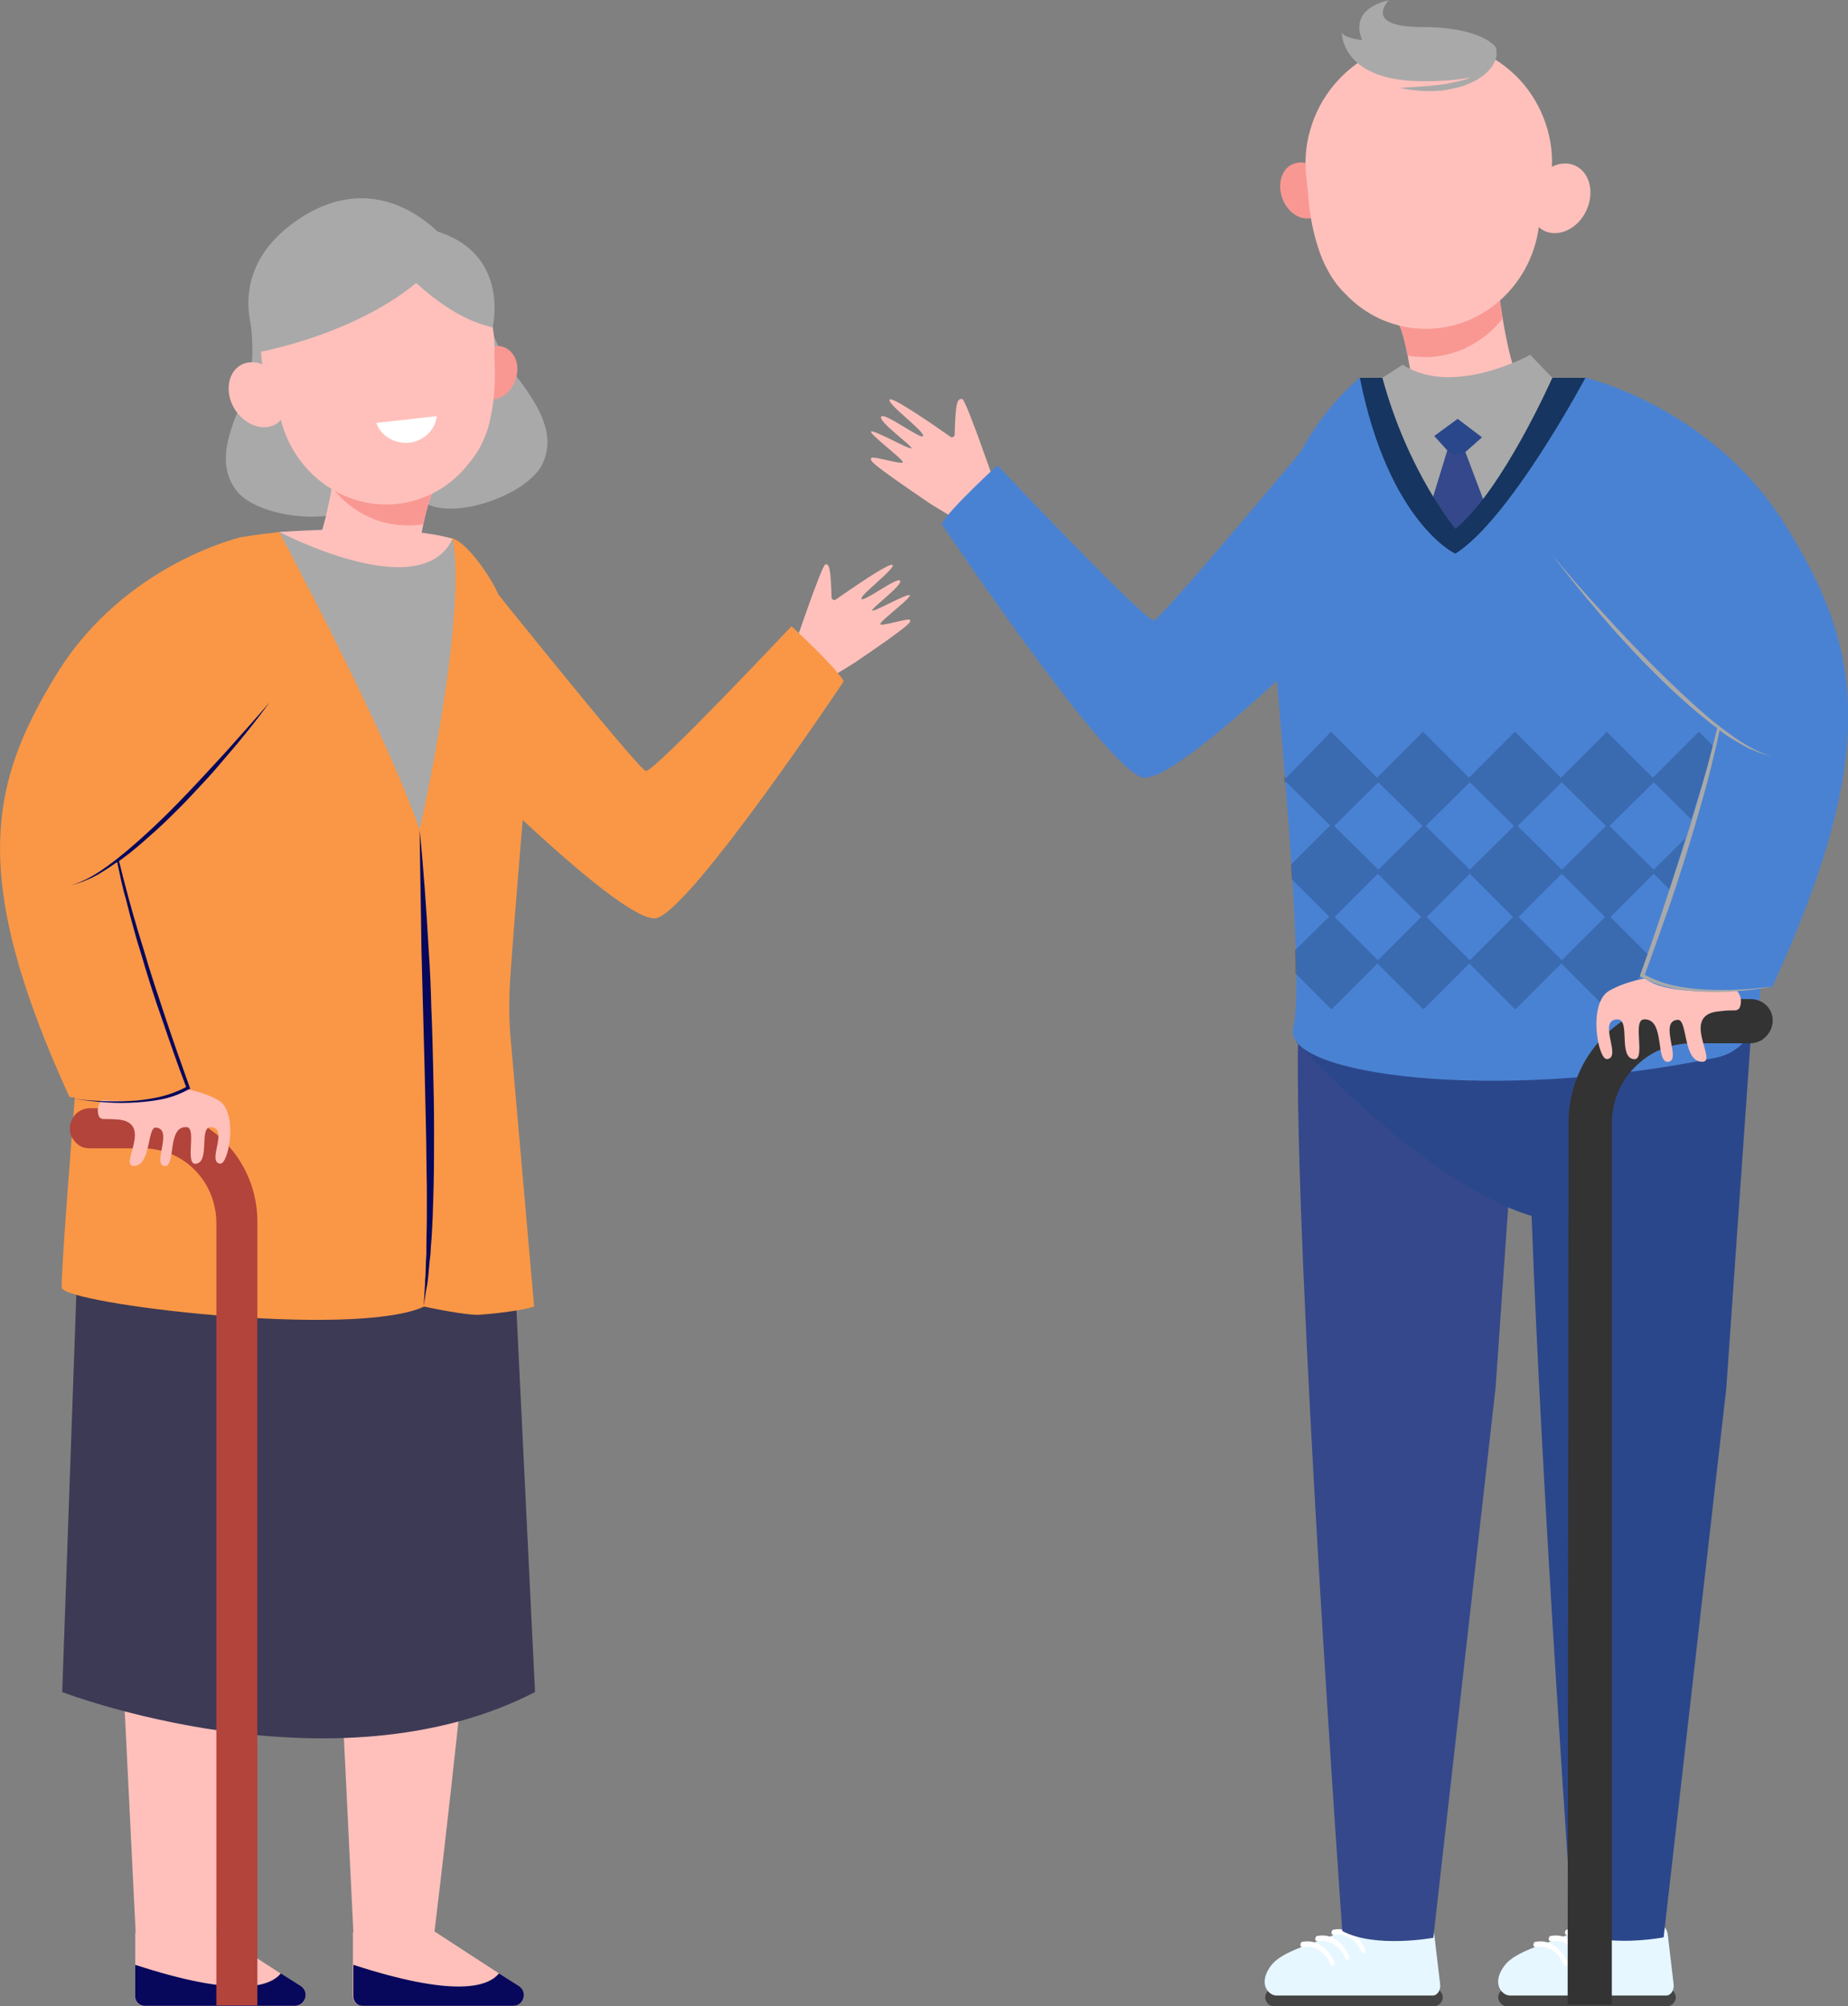
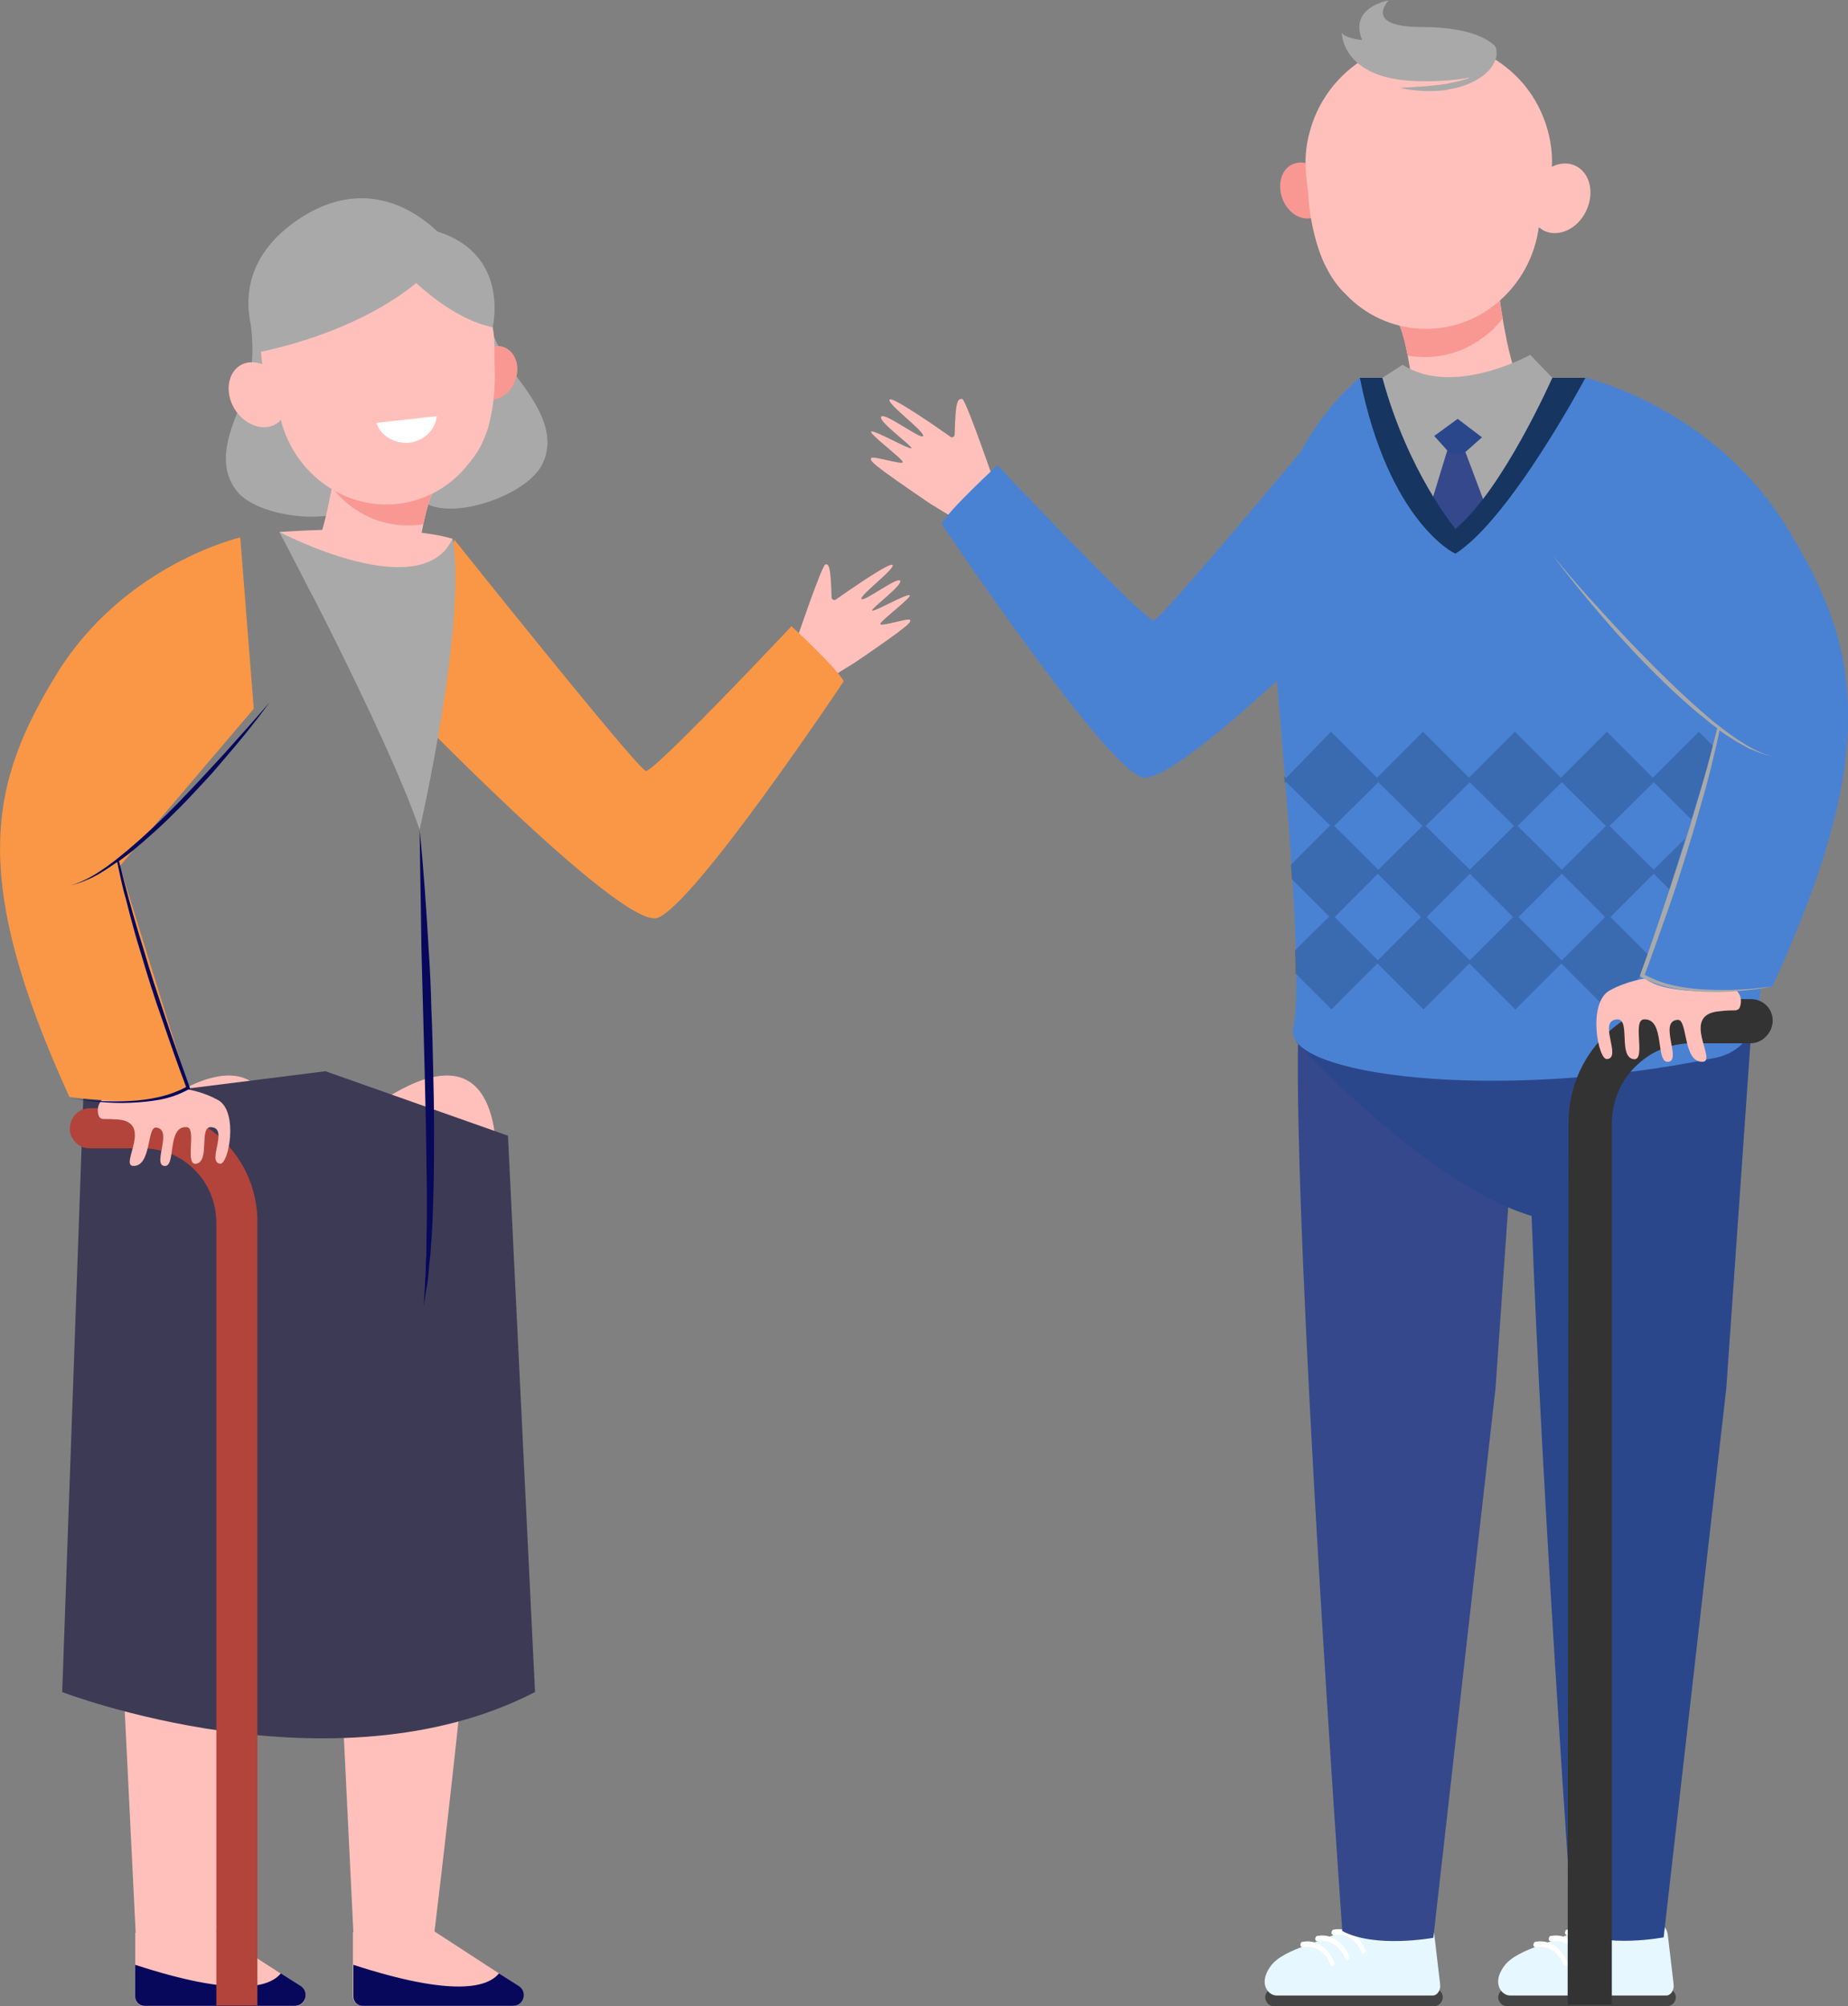
<svg xmlns="http://www.w3.org/2000/svg" xmlns:xlink="http://www.w3.org/1999/xlink" version="1.1" id="Calque_1" x="0px" y="0px" viewBox="0 0 410 445" style="enable-background:new 0 0 410 445;" xml:space="preserve">
  <rect x="0" y="0" width="410" height="445" fill="#808080" stroke="none" />
  <style type="text/css"> .st0{clip-path:url(#SVGID_00000010270561447528170460000006579296455323039627_);} .st1{fill:#FFC0BB;} .st2{fill:#F99746;} .st3{fill:#A9A9A9;} .st4{fill:#07085B;} .st5{fill:#F99893;} .st6{fill:#3D3A55;} .st7{fill:#B2443B;} .st8{fill:#D7D7D7;} .st9{fill:#FFFFFF;} .st10{fill:#444444;} .st11{fill:#E6F7FF;} .st12{fill:#4A82D3;} .st13{fill:#35488B;} .st14{fill:#2B478B;} .st15{fill:#163560;} .st16{fill:#333333;} .st17{opacity:0.3;fill:#163560;enable-background:new ;} </style>
  <g>
    <g>
      <defs>
        <rect id="SVGID_1_" y="44" width="202" height="401" />
      </defs>
      <clipPath id="SVGID_00000073688022351967410100000011477906189364703662_">
        <use xlink:href="#SVGID_1_" style="overflow:visible;" />
      </clipPath>
      <g style="clip-path:url(#SVGID_00000073688022351967410100000011477906189364703662_);">
        <path class="st1" d="M184.5,132.5c0,0.1,0,0.2,0.1,0.3s0.1,0.2,0.2,0.2c0.1,0,0.2,0.1,0.3,0.1s0.2,0,0.3-0.1 c2.9-2,11.9-8.3,12.6-7.7c0.8,0.7-7.1,6.6-6.9,7.5c0.3,1,7.9-4.9,8.6-4c0.7,0.9-6.4,6.1-6.2,6.6s7.5-3.7,8.3-3.4 s-6.5,5.7-6.5,6.4s6.3-1.4,6.6-0.9c0.2,0.5,0.5,0.8-12.3,9.5l-5.2,3.2l-5.6,0.3l-2.9-6.2c0,0,6.4-18.9,7.2-19.1 C183.9,125,184.3,125.6,184.5,132.5z" />
        <path class="st2" d="M100.8,119.7c0,0,40.7,51,42.5,51.3s32.3-32.1,32.3-32.1s9.9,9.1,11.6,12.2c0,0-33.3,49.9-41.4,52.5 c-8.1,2.5-58.3-49.7-58.3-49.7L100.8,119.7z" />
        <path class="st3" d="M55.3,69.8c0,0,2.2,10.9-1.2,18.4s-6.2,14.9-1.5,20.8c4.7,5.8,21.6,7.8,27.1,2.6c5.6-5.2-5.1-44.9-5.1-44.9 L55.3,69.8z" />
        <path class="st3" d="M105.7,63.9c0,0,3.6,12.7,8.6,19.2c5,6.5,9.3,13.2,6,19.9c-3.3,6.7-19.3,12.4-25.9,8.6 c-6.6-3.8-5.1-44.9-5.1-44.9L105.7,63.9z" />
        <path class="st1" d="M21.6,256.4c0,0,33.2-34.4,39.3-7.7C66.6,274,49.8,413.6,48,428.5l18.7,12.1c2,1.3,1.1,4.4-1.3,4.4H32.1 c-0.6,0-1.1-0.2-1.5-0.6s-0.6-0.9-0.6-1.5v-14.2h0.1L21.6,256.4z" />
        <path class="st4" d="M62.3,437.7l4.4,2.8c2,1.3,1.1,4.4-1.3,4.4H32.1c-0.6,0-1.1-0.2-1.5-0.6s-0.6-0.9-0.6-1.5v-7 C52.1,443,59.8,440.8,62.3,437.7z" />
        <path class="st1" d="M70,256.4c0,0,33.2-34.4,39.3-7.7C115,274,98.2,413.6,96.4,428.4l18.6,12.1c2,1.3,1.1,4.4-1.3,4.4H80.4 c-0.6,0-1.1-0.2-1.5-0.6s-0.6-0.9-0.6-1.5v-14.2h0.1L70,256.4z" />
        <path class="st1" d="M75,99.1c0,0-2.2,18.4-5.6,23.5c0,0,9.6,13.3,22.6,5.5c0,0,1.9-15.6,4.2-19.1C98.4,105.6,75,99.1,75,99.1z" />
        <path class="st5" d="M75,99.1c0,0-0.5,4.1-1.4,8.9c1.7,2.3,3.9,4.3,6.4,5.7c2.5,1.5,5.3,2.4,8.1,2.7c1.9,0.2,3.9,0.2,5.8-0.1 c0.7-3.1,1.4-6,2.3-7.3C98.4,105.6,75,99.1,75,99.1z" />
        <path class="st6" d="M18.5,243.1l-4.7,132.2c0,0,60.1,23.1,104.9,0l-6-123.4l-40.5-14.3L42,241.4L18.5,243.1z" />
-         <path class="st2" d="M113.3,230.5c-0.4-4.5-0.4-9-0.1-13.5c1.2-17.3,3-37.4,4.2-52.6c1.4-17.8-3.4-24.1-6.9-32.7 c-1.3-3.1-6.5-11.1-10.1-12.3l0,0c0,0-5.7-0.8-6.5-0.9s-17.2,1.3-17.2,1.3L62,118c-5.4,0.6-8.8,1.2-8.8,1.2s-20.6,13.5-22.4,24.7 c-1.8,11.2-13,33.5-14.7,46.2c-1.8,12.7,0,35.6,0,35.6l1,11.6c-1.5,18.2-3.6,45.9-3.4,48.3c0.3,3.6,64.8,11.4,80.4,4.2 c0,0,9.7,2.1,12.5,1.8c8.9-0.7,11.9-1.8,11.9-1.8L113.3,230.5z" />
        <path class="st7" d="M56.9,444.8H48V271.3c0-4.3-1.6-8.5-4.6-11.6c-1.5-1.6-3.3-2.8-5.3-3.7c-2-0.8-4.2-1.3-6.3-1.3H19.9 c-0.6,0-1.2-0.1-1.7-0.3s-1-0.6-1.4-1s-0.7-0.9-1-1.4c-0.2-0.5-0.3-1.1-0.3-1.7c0-1.2,0.5-2.3,1.3-3.2c0.8-0.8,2-1.3,3.2-1.3 h11.5c6.9,0,13.6,2.6,18.4,7.5c4.6,4.7,7.2,11,7.2,17.6v173.9H56.9z" />
        <path class="st1" d="M48.4,244c-6.5-3.6-14.6-3.3-21.1-2.1l-1,0.2c-5.1,1.3-4.8,4.1-4.4,5.4c0.1,0.2,0.2,0.4,0.4,0.5 c0.2,0.1,0.4,0.2,0.6,0.2c0.8,0,1.8,0,3.2,0.1c8.1,0.6,0.3,10.3,3.5,10.3c4,0.1,3-8.7,5-8.5c3.9,0.3-0.8,8.1,1.8,8.5 c2.8,0.5,0.5-8.9,5-8.6c2.4,0.1-0.6,8.7,2.2,8.1c3-0.6,0.5-8.2,3.2-8.1c4.1,0.2-1,7.7,2,8.1C50.7,258.5,53,246.6,48.4,244z" />
        <path class="st2" d="M53.3,119.2c0,0-25.6,5.9-40.6,30.1c-15,24.3-19.7,45,2.7,94c0,0,21.5,3.1,26.4-2.2l-15.2-49l29.7-34.9 L53.3,119.2z" />
        <path class="st4" d="M49.9,167c-3.4,3.7-6.9,7.5-10.4,11.1s-7.2,7.1-11.1,10.4c-1.9,1.6-3.9,3.2-6,4.6c-2.1,1.4-4.3,2.6-6.8,3.3 c1.2-0.3,2.5-0.7,3.6-1.2l0.9-0.4c0.3-0.1,0.6-0.3,0.8-0.4l0.8-0.4l0.8-0.5c1.2-0.7,2.3-1.5,3.5-2.3c0.3,1.4,0.6,2.8,0.9,4.2 c0.3,1.3,0.6,2.6,1,3.9c0.3,1.3,0.7,2.6,1,3.9c0.7,2.6,1.4,5.2,2.2,7.7c1.5,5.1,3.1,10.3,4.9,15.3c1.7,5,3.4,9.9,5.3,14.9 c-1.9,1-3.8,1.7-5.9,2.2c-2.2,0.5-4.4,0.8-6.6,0.9c-2.2,0.1-4.5,0.1-6.7,0s-4.5-0.3-6.7-0.7c2.2,0.4,4.4,0.7,6.7,0.9 c2.2,0.2,4.5,0.3,6.7,0.2c2.3-0.1,4.5-0.3,6.7-0.7s4.4-1.2,6.4-2.3l0.3-0.1l-0.1-0.3c-1.8-5-3.6-10.1-5.3-15.2 c-1.7-5.1-3.4-10.1-4.9-15.3c-1.6-5.1-3.1-10.3-4.4-15.4c-0.4-1.4-0.7-2.9-1.1-4.3c0.8-0.6,1.6-1.2,2.4-1.8c2-1.6,3.9-3.3,5.8-5 c1.9-1.7,3.7-3.5,5.5-5.3s3.5-3.7,5.2-5.5s3.4-3.8,5-5.7c3.3-3.8,6.5-7.8,9.5-11.9C56.7,159.4,53.3,163.2,49.9,167z" />
        <path class="st3" d="M100.4,119.6L62,118c0,0,23.5,44,31.1,66C93.1,184.1,103.7,137.6,100.4,119.6z" />
        <path class="st4" d="M93.1,184.1c0.9,8.8,1.5,17.6,2,26.4c0.3,4.4,0.5,8.8,0.6,13.2c0.2,4.4,0.3,8.8,0.4,13.2s0.2,8.8,0.2,13.2 s0,8.8-0.1,13.2l-0.2,6.6c-0.1,2.2-0.2,4.4-0.4,6.6l-0.1,1.7l-0.2,1.7l-0.3,3.3c-0.1,0.6-0.1,1.1-0.2,1.6l-0.3,1.6l-0.5,3.3 l0.2-3.3l0.1-1.6c0-0.5,0-1.1,0.1-1.7l0.1-3.3l0.1-1.6v-1.7c0-2.2,0.1-4.4,0.1-6.6v-6.6c-0.1-4.4-0.1-8.8-0.2-13.2 s-0.2-8.8-0.3-13.2l-0.7-26.4C93.4,201.7,93.2,192.9,93.1,184.1z" />
        <g>
          <path class="st3" d="M90.2,125.5c0,0,4.9,5.9,10.6,7.8c0.3-5.5,0.3-10.1-0.4-13.8L87.5,120l-22.3-0.8L62,118c0,0,3,5.6,7.2,13.9 C74.6,133.8,82.2,133.9,90.2,125.5z" />
        </g>
        <path class="st1" d="M62,118c0,0,31.4,16.5,38.4,1.5C100.4,119.6,91.9,116,62,118z" />
        <path class="st8" d="M85.2,71.6c-1-0.5-2.1-0.9-3.2-1.1c-1.1-0.3-2.2-0.3-3.3-0.2c-0.5,0-1.1,0.1-1.6,0.3 c-0.3,0.1-0.5,0.2-0.8,0.3c-0.1,0-0.3,0.1-0.4,0.2s-0.3,0.1-0.4,0.2c-1,0.5-2,1.1-2.9,1.7c0.7-1,1.6-1.8,2.6-2.4 c0.5-0.3,1.1-0.6,1.6-0.8c0.1-0.1,0.3-0.1,0.4-0.1s0.3-0.1,0.4-0.1l0.5-0.1c0.2,0,0.3,0,0.5-0.1c1.2-0.1,2.4,0.1,3.6,0.5 c0.6,0.2,1.1,0.5,1.6,0.8C84.3,70.8,84.8,71.2,85.2,71.6z" />
        <path class="st8" d="M94.3,71.6c0.4-0.4,0.9-0.8,1.4-1.1c0.5-0.3,1-0.6,1.6-0.8c1.1-0.4,2.4-0.6,3.6-0.5c0.2,0,0.3,0,0.5,0.1 l0.5,0.1c0.1,0,0.3,0.1,0.4,0.1s0.3,0.1,0.4,0.1c0.6,0.2,1.1,0.4,1.6,0.8c1,0.6,1.9,1.5,2.6,2.4c-0.9-0.7-1.9-1.3-2.9-1.7 c-0.1-0.1-0.3-0.1-0.4-0.2s-0.3-0.1-0.4-0.2c-0.3-0.1-0.5-0.2-0.8-0.3c-0.5-0.1-1.1-0.2-1.6-0.3c-1.1-0.1-2.2,0-3.3,0.2 C96.4,70.7,95.3,71.1,94.3,71.6z" />
        <path class="st5" d="M105.2,81c-1.2,3.1-0.1,6.4,2.5,7.4c2.5,0.9,5.5-0.9,6.6-4c1.2-3.1,0.1-6.4-2.5-7.4S106.4,77.8,105.2,81z" />
        <path class="st1" d="M107.6,96.8c0.6-1.4,1-2.9,1.3-4.5c0.9-4.2,1-8.5,0.8-12.2c0-0.8,0-1.6,0-2.4c0.1-3.4-0.5-6.7-1.7-9.8 c-4-10.6-14.7-17.5-26-16.7c-3.6,0.2-7,1.2-10.2,2.9s-5.9,3.9-8.2,6.7c-2.2,2.8-3.9,6-4.8,9.4c-0.9,3.4-1.2,7-0.6,10.6 c-1.7-0.7-3.6-0.6-5,0.3c-2.8,1.8-3.3,6.2-1.1,9.7s6.4,5,9.2,3.2c0.4-0.2,0.7-0.5,1-0.9c3.1,12.3,14.8,20.5,27.1,18.5 c5.8-1,11-4.1,14.6-8.8c0.3-0.3,0.5-0.6,0.7-0.9C106,100.3,106.9,98.6,107.6,96.8z" />
        <path class="st3" d="M57.9,78c0,0,29.7-5.4,42.1-23.4c0,0-13.6-18.8-33.1-6.4C47.5,60.7,57.9,78,57.9,78z" />
        <path class="st3" d="M87.4,57.7c0,0,10.2,12.4,21.9,14.9c0,0,4.9-19.9-18.4-22.5C67.5,47.4,87.4,57.7,87.4,57.7z" />
        <path class="st9" d="M83.5,93.8c0.9,2.8,4,4.7,7.3,4.4c3.3-0.4,5.8-2.9,6.1-5.9L83.5,93.8z" />
        <path class="st4" d="M110.7,437.7l4.4,2.8c2,1.3,1.1,4.4-1.3,4.4H80.5c-0.6,0-1.1-0.2-1.5-0.6s-0.6-0.9-0.6-1.5v-7 C100.6,443,108.2,440.8,110.7,437.7z" />
      </g>
    </g>
  </g>
  <path class="st1" d="M317.1,410.2l-0.5,18.8l-12.5,9c0,0-4.1-9-4-10.1s-0.7-22.6-0.7-22.6L317.1,410.2z" />
  <path class="st10" d="M282.7,445h35.4c0.5,0,1-0.2,1.4-0.6s0.6-0.9,0.6-1.4s-0.2-1-0.6-1.4s-0.9-0.6-1.4-0.6h-35.4 c-0.5,0-1,0.2-1.4,0.6s-0.6,0.9-0.6,1.4s0.2,1,0.6,1.4C281.6,444.8,282.2,445,282.7,445z" />
  <path class="st11" d="M318.2,429l1.3,11c0.2,1.4-0.6,2.6-1.6,2.6h-34.7c-0.9,0-1.8-0.6-2.3-1.6s-0.6-2.7,1-4.9 c3-4.2,12.7-5.4,17.8-8.9c0.3-0.2,0.6-0.3,1-0.3h15.6C317.3,426.9,318.1,427.8,318.2,429z" />
  <path class="st9" d="M302.7,433.3c0.1-0.1,0.2-0.3,0.3-0.4c0-0.2,0-0.3-0.1-0.5c-0.7-1.5-2.8-5.2-7.1-4.4c-0.2,0-0.4,0.4-0.4,0.7 c0,0.3,0.3,0.5,0.5,0.5c3.9-0.7,5.7,2.6,6.2,3.8C302.3,433.3,302.5,433.4,302.7,433.3z" />
  <path class="st9" d="M299.1,434.7c0.1-0.1,0.2-0.3,0.3-0.4c0-0.2,0-0.3-0.1-0.5c-0.7-1.5-2.8-5.2-7.1-4.4c-0.2,0-0.4,0.4-0.4,0.7 c0,0.3,0.3,0.5,0.5,0.5c3.9-0.7,5.7,2.6,6.2,3.8C298.7,434.7,298.9,434.8,299.1,434.7z" />
  <path class="st9" d="M295.8,436c0.1-0.1,0.2-0.2,0.3-0.4c0-0.2,0-0.3-0.1-0.5c-0.7-1.5-2.8-5.2-7.1-4.4c-0.2,0-0.4,0.4-0.4,0.7 c0,0.3,0.3,0.5,0.5,0.5c3.9-0.7,5.7,2.6,6.2,3.8C295.3,436.1,295.6,436.2,295.8,436z" />
  <path class="st10" d="M334.4,445h35.4c0.5,0,1-0.2,1.4-0.6s0.6-0.9,0.6-1.4s-0.2-1-0.6-1.4s-0.9-0.6-1.4-0.6h-35.4 c-0.5,0-1,0.2-1.4,0.6s-0.6,0.9-0.6,1.4s0.2,1,0.6,1.4S333.9,445,334.4,445z" />
  <path class="st11" d="M370,429l1.3,11c0.2,1.4-0.6,2.6-1.6,2.6H335c-0.9,0-1.8-0.6-2.3-1.6c-0.5-1.1-0.6-2.7,1-4.9 c3-4.2,12.7-5.4,17.8-8.9c0.3-0.2,0.6-0.3,1-0.3h15.6C369.1,426.9,369.8,427.8,370,429z" />
  <path class="st9" d="M354.5,433.3c0.1-0.1,0.2-0.3,0.3-0.4c0-0.2,0-0.3-0.1-0.5c-0.7-1.5-2.8-5.2-7.1-4.4c-0.2,0-0.4,0.4-0.4,0.7 c0,0.3,0.3,0.5,0.5,0.5c3.9-0.7,5.7,2.6,6.2,3.8C354,433.3,354.3,433.4,354.5,433.3z" />
  <path class="st9" d="M350.9,434.7c0.1-0.1,0.2-0.3,0.3-0.4c0-0.2,0-0.3-0.1-0.5c-0.7-1.5-2.8-5.2-7.1-4.4c-0.2,0-0.4,0.4-0.4,0.7 c0,0.3,0.3,0.5,0.5,0.5c3.9-0.7,5.7,2.6,6.2,3.8C350.4,434.7,350.7,434.8,350.9,434.7z" />
  <path class="st9" d="M347.5,436c0.1-0.1,0.2-0.2,0.3-0.4c0-0.2,0-0.3-0.1-0.5c-0.7-1.5-2.8-5.2-7.1-4.4c-0.2,0-0.4,0.4-0.4,0.7 c0,0.3,0.3,0.5,0.5,0.5c3.9-0.7,5.7,2.6,6.2,3.8C347.1,436.1,347.3,436.2,347.5,436z" />
  <path class="st1" d="M211.8,96.4c0,0.1,0,0.2-0.1,0.3c-0.1,0.1-0.1,0.2-0.2,0.2c-0.1,0-0.2,0.1-0.3,0.1s-0.2,0-0.3-0.1 c-3.1-2.2-12.8-8.9-13.5-8.3c-0.9,0.8,7.7,7,7.4,8.1c-0.3,1-8.5-5.3-9.3-4.3s6.9,6.5,6.7,7s-8.1-4-8.9-3.7c-0.8,0.3,7,6.1,7,6.8 c0,0.7-6.8-1.5-7-0.9c-0.3,0.6-0.5,0.9,13.2,10.2l5.6,3.4l6.1,0.4l3.1-6.6c0,0-6.9-20.2-7.8-20.5C212.4,88.4,212,89,211.8,96.4z" />
  <path class="st12" d="M301.7,84.5c0,0-43.7,52.7-45.7,53.1c-1.9,0.3-34.7-34.4-34.7-34.4s-10.7,9.8-12.4,13c0,0,35.8,53.4,44.4,56.2 c8.7,2.7,62.5-53.2,62.5-53.2L301.7,84.5z" />
  <path class="st1" d="M332.1,61.4c0,0,2,19,5.5,24.3c0,0-10.1,13.5-23.5,5.4c0,0-1.7-16.1-4-19.7C307.7,67.8,332.1,61.4,332.1,61.4z" />
  <path class="st5" d="M332.1,61.4c0,0,0.4,4.2,1.3,9.2c-1.8,2.4-4.1,4.3-6.7,5.8s-5.5,2.4-8.4,2.7c-2,0.2-4,0.1-6-0.2 c-0.6-3.2-1.4-6.2-2.2-7.5C307.7,67.8,332.1,61.4,332.1,61.4z" />
  <path class="st5" d="M294.1,40.5c1.2,3.3,0.1,6.8-2.6,7.7c-2.7,1-5.8-0.9-7-4.2s-0.1-6.8,2.6-7.7C289.8,35.3,292.9,37.2,294.1,40.5z " />
  <path class="st1" d="M294.4,59.6c-0.8-1.4-1.4-3-1.9-4.5c-1.4-4.2-2.1-8.7-2.3-12.6c-0.1-0.8-0.2-1.7-0.3-2.5 c-0.5-3.7-0.3-7.6,0.8-11.2c1-3.6,2.8-7,5.2-9.9c2.4-2.9,5.4-5.3,8.8-7s7.1-2.7,10.9-2.9s7.6,0.4,11.1,1.7s6.8,3.4,9.5,6 s4.8,5.8,6.2,9.3s2.1,7.3,1.9,11c1.7-0.9,3.7-1,5.3-0.2c3.2,1.6,4.2,6,2.3,10s-6.1,5.9-9.3,4.4c-0.4-0.2-0.8-0.5-1.2-0.8 c-1.8,13.3-13.2,23.2-26.3,22.5c-6.2-0.3-12.1-3-16.4-7.5c-0.3-0.3-0.6-0.6-0.9-0.9C296.5,63.1,295.3,61.4,294.4,59.6z" />
  <path class="st3" d="M314.8,18c-17.2-0.3-17.1-10.7-17.1-10.7l0.5,0.5c1.3,0.8,4,1.1,4,1.1c-3-7.4,5.9-8.8,5.9-8.8S302.2,6,315.5,6 s16.3,4.4,16.3,4.4c0.2,0.4,0.2,0.8,0.2,1.2c0.1,0.5,0,1.1-0.2,1.6c-0.3,0.8-0.7,1.5-1.2,2.1c-0.7,0.8-1.5,1.5-2.3,2 c-1.7,1.1-3.7,1.9-5.7,2.3c-0.5,0.1-1,0.2-1.5,0.3c-0.5,0.1-1,0.2-1.5,0.2l-1.5,0.1c-0.5,0-1,0-1.5,0c-1,0-2-0.1-3-0.2s-2-0.3-3-0.5 c1-0.1,2-0.1,3-0.2c0.5,0,1-0.1,1.5-0.1s1-0.1,1.5-0.1c1-0.1,2-0.2,2.9-0.3l1.4-0.2c0.5-0.1,1-0.2,1.4-0.3l1.4-0.3l1.4-0.4 c0.4-0.1,0.7-0.2,1-0.4C323.5,17.7,319.9,18.1,314.8,18z" />
  <path class="st13" d="M288,229.4c16,16.9,49.3-0.2,49.3-0.2l-5.5,78.7L318,429.8c0,0-12.9,2.4-20.2-1.5 C297.8,428.3,287,276.7,288,229.4z" />
  <path class="st14" d="M374.8,234.4c-1-4.9-1.8-8.7-2.1-8.7c-0.8,0-34.7-4.7-36.6-4.4s-48.6,9.7-48.6,9.7s28.6,31.6,52.3,38.7 c2.3,63,9.1,158.5,9.1,158.5c7.4,4,20.2,1.5,20.2,1.5L383,307.9l5.5-78.7C384,231.4,379.5,233.1,374.8,234.4z" />
  <path class="st3" d="M301.7,83.8h50.1c0,0-10.9,42.6-28.9,39.1S300.1,94,300.1,94L301.7,83.8z" />
  <g>
    <path class="st3" d="M335.1,101.7l-11.7-8.8l-12,8.8l10.1,16.6c0,0,5.9,0,6-0.8s7.5-15.3,7.5-15.3L335.1,101.7z" />
  </g>
  <path class="st13" d="M330.4,114.3l-5.8-15.4h-3.2l-5.1,16.7l6,11.3L330.4,114.3z" />
  <path class="st15" d="M351.8,83.8h-7.4c0,0-11,24.9-21.5,33.5c0,0-10.5-12.5-16.2-33.5h-5.1v35.8c0,0,9.5,21.4,15.6,17.9 c6.2-3.4,13.5-1.6,17.6-11.4s8.5-11.4,9.6-17.9c1.1-6.6,2.3-9.3,4-13.9C350.1,89.9,351.8,83.8,351.8,83.8z" />
  <path class="st12" d="M301.7,83.8c0,0-22.5,17.3-19.9,49.3s7.7,84.2,5.1,95c-2.4,10.3,44.7,16.6,93.8,6.5c2.5-0.5,4.8-1.8,6.5-3.8 c1.7-1.9,2.8-4.3,3-6.9l2.1-24.3c0,0,1.9-24.9,0-38.7s-14.1-38.1-16.1-50.3c-1.9-12.2-24.4-26.9-24.4-26.9s-16.7,31.4-28.9,39.1 C322.9,122.9,308.1,115.9,301.7,83.8z" />
  <path class="st3" d="M344.4,83.8l-4.9-5.1c0,0-17.1,9.5-28.3,2.2l-4.5,2.9l5.7,5.1c0,0,23,1.8,23.4,1.2 C336.1,89.6,344.4,83.8,344.4,83.8z" />
  <path class="st14" d="M328.8,97l-5.4-4.1l-5.2,3.8l2.8,3.1c0.5,0.6,1.3,1,2.1,1c0.8,0.1,1.6-0.2,2.2-0.7L328.8,97z" />
  <path class="st16" d="M347.8,444.6h9.8V249.4c0-4.7,1.7-9.3,5-12.6c1.7-1.7,3.6-3.1,5.8-4c2.2-0.9,4.6-1.4,6.9-1.4h13 c0.6,0,1.3-0.1,1.9-0.4c0.6-0.2,1.1-0.6,1.6-1.1s0.8-1,1.1-1.6c0.2-0.6,0.4-1.2,0.4-1.9c0-1.3-0.5-2.5-1.4-3.4s-2.2-1.4-3.4-1.4H376 c-7.5,0-14.8,2.9-20.1,8.2c-5.1,5.1-7.9,12-7.9,19.2L347.8,444.6z" />
  <path class="st17" d="M285.3,172.6l-0.4-0.4c0,0.5,0.1,1,0.1,1.5l0.3-0.3l9.8,9.7l-8.7,8.7c0.1,1.1,0.1,2.1,0.2,3.2l8.3,8.3 l-7.6,7.5c0.1,1.8,0.1,3.5,0.1,5.1l8,8l10.2-10.2l10.2,10.2l10.2-10.2l10.2,10.2l10.2-10.2l10.2,10.2l10.2-10.2l10.2,10.2l10-10 l3.6,3.6l0.8-9.2l-4.4,4.4l-9.5-9.4l9.5-9.4l5.2,5.2c0.1-1.6,0.4-6.3,0.6-12.2l-5.9,5.8l-9.6-9.6l9.6-9.6l6,6c0-4.3,0-8.8-0.3-12.9 l-5.7,5.7l-10-10l-10.2,10.2l-10.2-10.2l-10.2,10.2l-10.2-10.2l-10.2,10.2l-10.2-10.2l-10.2,10.2l-10.2-10.2L285.3,172.6z M357.3,203.4l9.6-9.6l9.6,9.6l-9.6,9.6L357.3,203.4z M357.1,183.2l9.8-9.7l9.8,9.7l-9.8,9.7L357.1,183.2z M336.9,203.4l9.6-9.6 l9.6,9.6l-9.6,9.6L336.9,203.4z M336.7,183.2l9.8-9.7l9.8,9.7l-9.8,9.7L336.7,183.2z M316.5,203.4l9.6-9.6l9.6,9.6l-9.6,9.6 L316.5,203.4z M316.3,183.2l9.8-9.7l9.8,9.7l-9.8,9.7L316.3,183.2z M296.1,203.4l9.6-9.6l9.6,9.6l-9.6,9.6L296.1,203.4z M296,183.2 l9.8-9.7l9.8,9.7l-9.8,9.7L296,183.2z" />
  <path class="st1" d="M357.1,219.7c7.1-3.9,15.9-3.6,23.1-2.3l1,0.2c5.6,1.4,5.3,4.5,4.8,5.8c-0.1,0.2-0.2,0.4-0.4,0.5 c-0.2,0.1-0.4,0.2-0.6,0.2c-0.9,0-2,0-3.5,0.2c-8.9,0.7-0.3,11.2-3.8,11.2c-4.4,0.1-3.2-9.5-5.5-9.3c-4.3,0.3,0.9,8.8-2,9.3 c-3.1,0.5-0.6-9.7-5.5-9.4c-2.7,0.2,0.7,9.5-2.4,8.8c-3.3-0.7-0.5-8.9-3.5-8.8c-4.5,0.2,1.1,8.4-2.2,8.8 C354.6,235.4,352.1,222.5,357.1,219.7z" />
  <path class="st12" d="M351.8,83.8c0,0,28,6.4,44.4,32.8s21.5,49-3,102.3c0,0-23.5,3.4-28.8-2.4l16.6-53.3l-32.5-37.9L351.8,83.8z" />
  <path class="st3" d="M355.5,135.8c3.7,4.1,7.5,8.1,11.4,12s7.9,7.7,12.1,11.3c2.1,1.8,4.3,3.4,6.6,5c2.3,1.5,4.7,2.9,7.4,3.6 c-1.4-0.3-2.7-0.7-4-1.3l-1-0.4c-0.3-0.2-0.6-0.3-0.9-0.5l-0.9-0.5l-0.9-0.5c-1.3-0.8-2.6-1.6-3.8-2.5c-0.3,1.5-0.6,3-1,4.5 c-0.3,1.4-0.7,2.8-1,4.2c-0.4,1.4-0.7,2.8-1.1,4.2c-0.8,2.8-1.6,5.6-2.4,8.4c-1.7,5.6-3.4,11.2-5.3,16.7c-1.9,5.4-3.8,10.8-5.8,16.2 c2,1.1,4.2,1.9,6.5,2.4c2.4,0.5,4.8,0.8,7.2,0.9c2.4,0.1,4.9,0.1,7.3,0s4.9-0.4,7.3-0.7c-2.4,0.5-4.8,0.8-7.3,1s-4.9,0.3-7.4,0.2 s-4.9-0.3-7.4-0.8s-4.8-1.3-7-2.5l-0.3-0.2l0.1-0.3c2-5.5,3.9-11,5.7-16.5c1.8-5.5,3.7-11.1,5.4-16.7c1.7-5.6,3.4-11.2,4.8-16.8 c0.4-1.6,0.8-3.1,1.2-4.7c-0.9-0.6-1.8-1.3-2.6-2c-2.2-1.7-4.3-3.6-6.3-5.4c-2.1-1.9-4-3.8-6-5.8s-3.9-4-5.7-6 c-1.9-2-3.7-4.1-5.5-6.2c-3.6-4.2-7.1-8.5-10.4-12.9C348.1,127.6,351.7,131.7,355.5,135.8z" />
</svg>